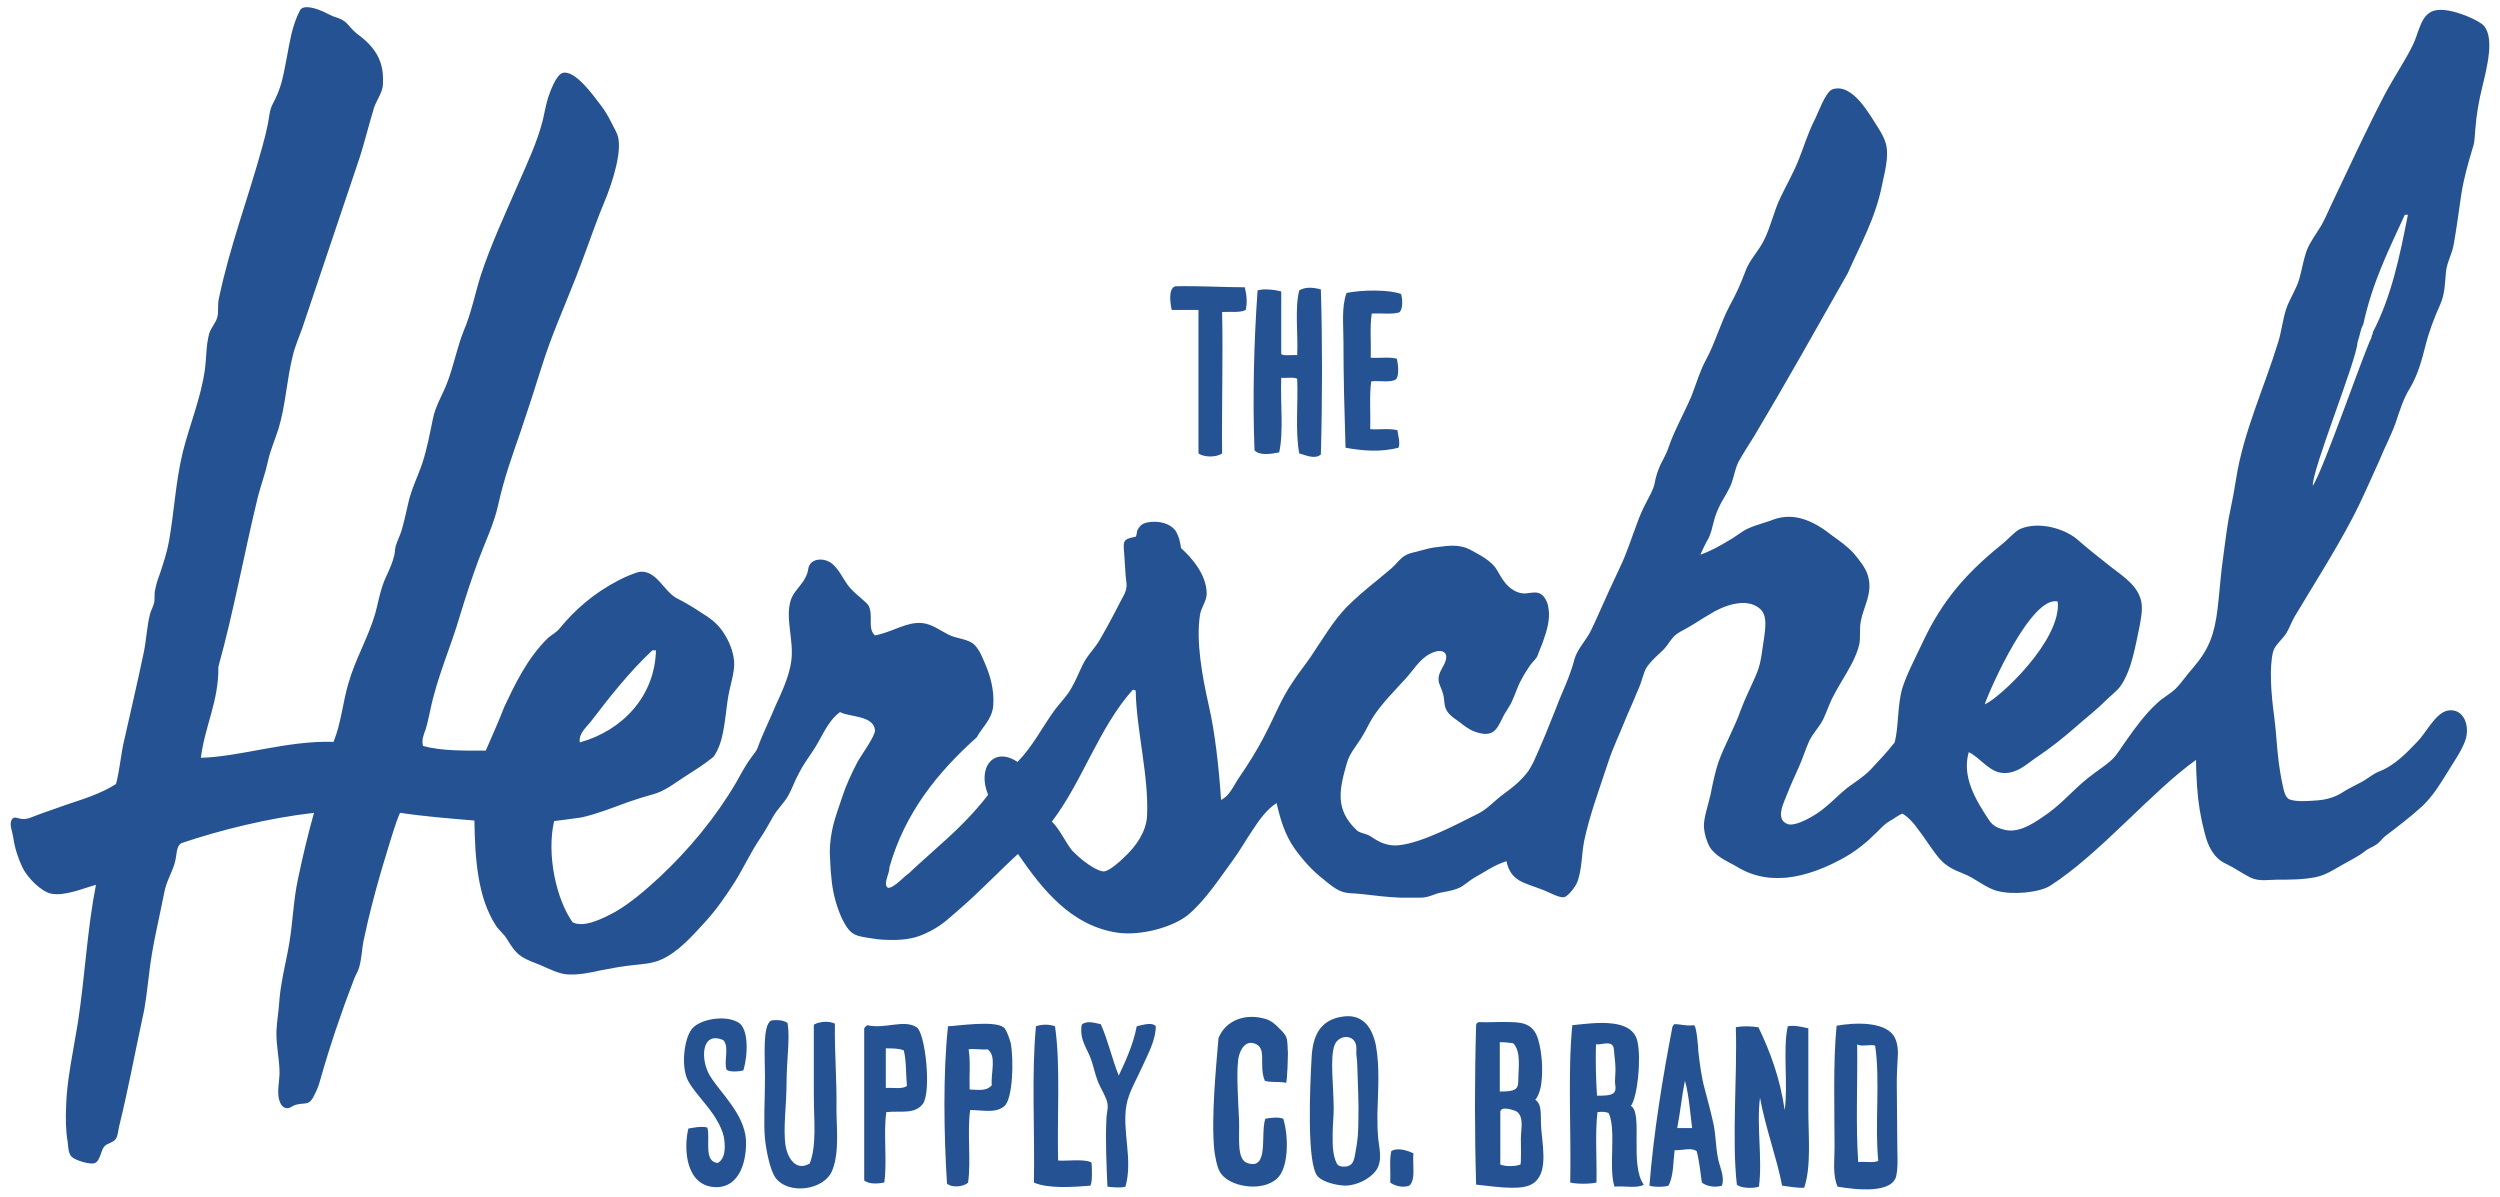
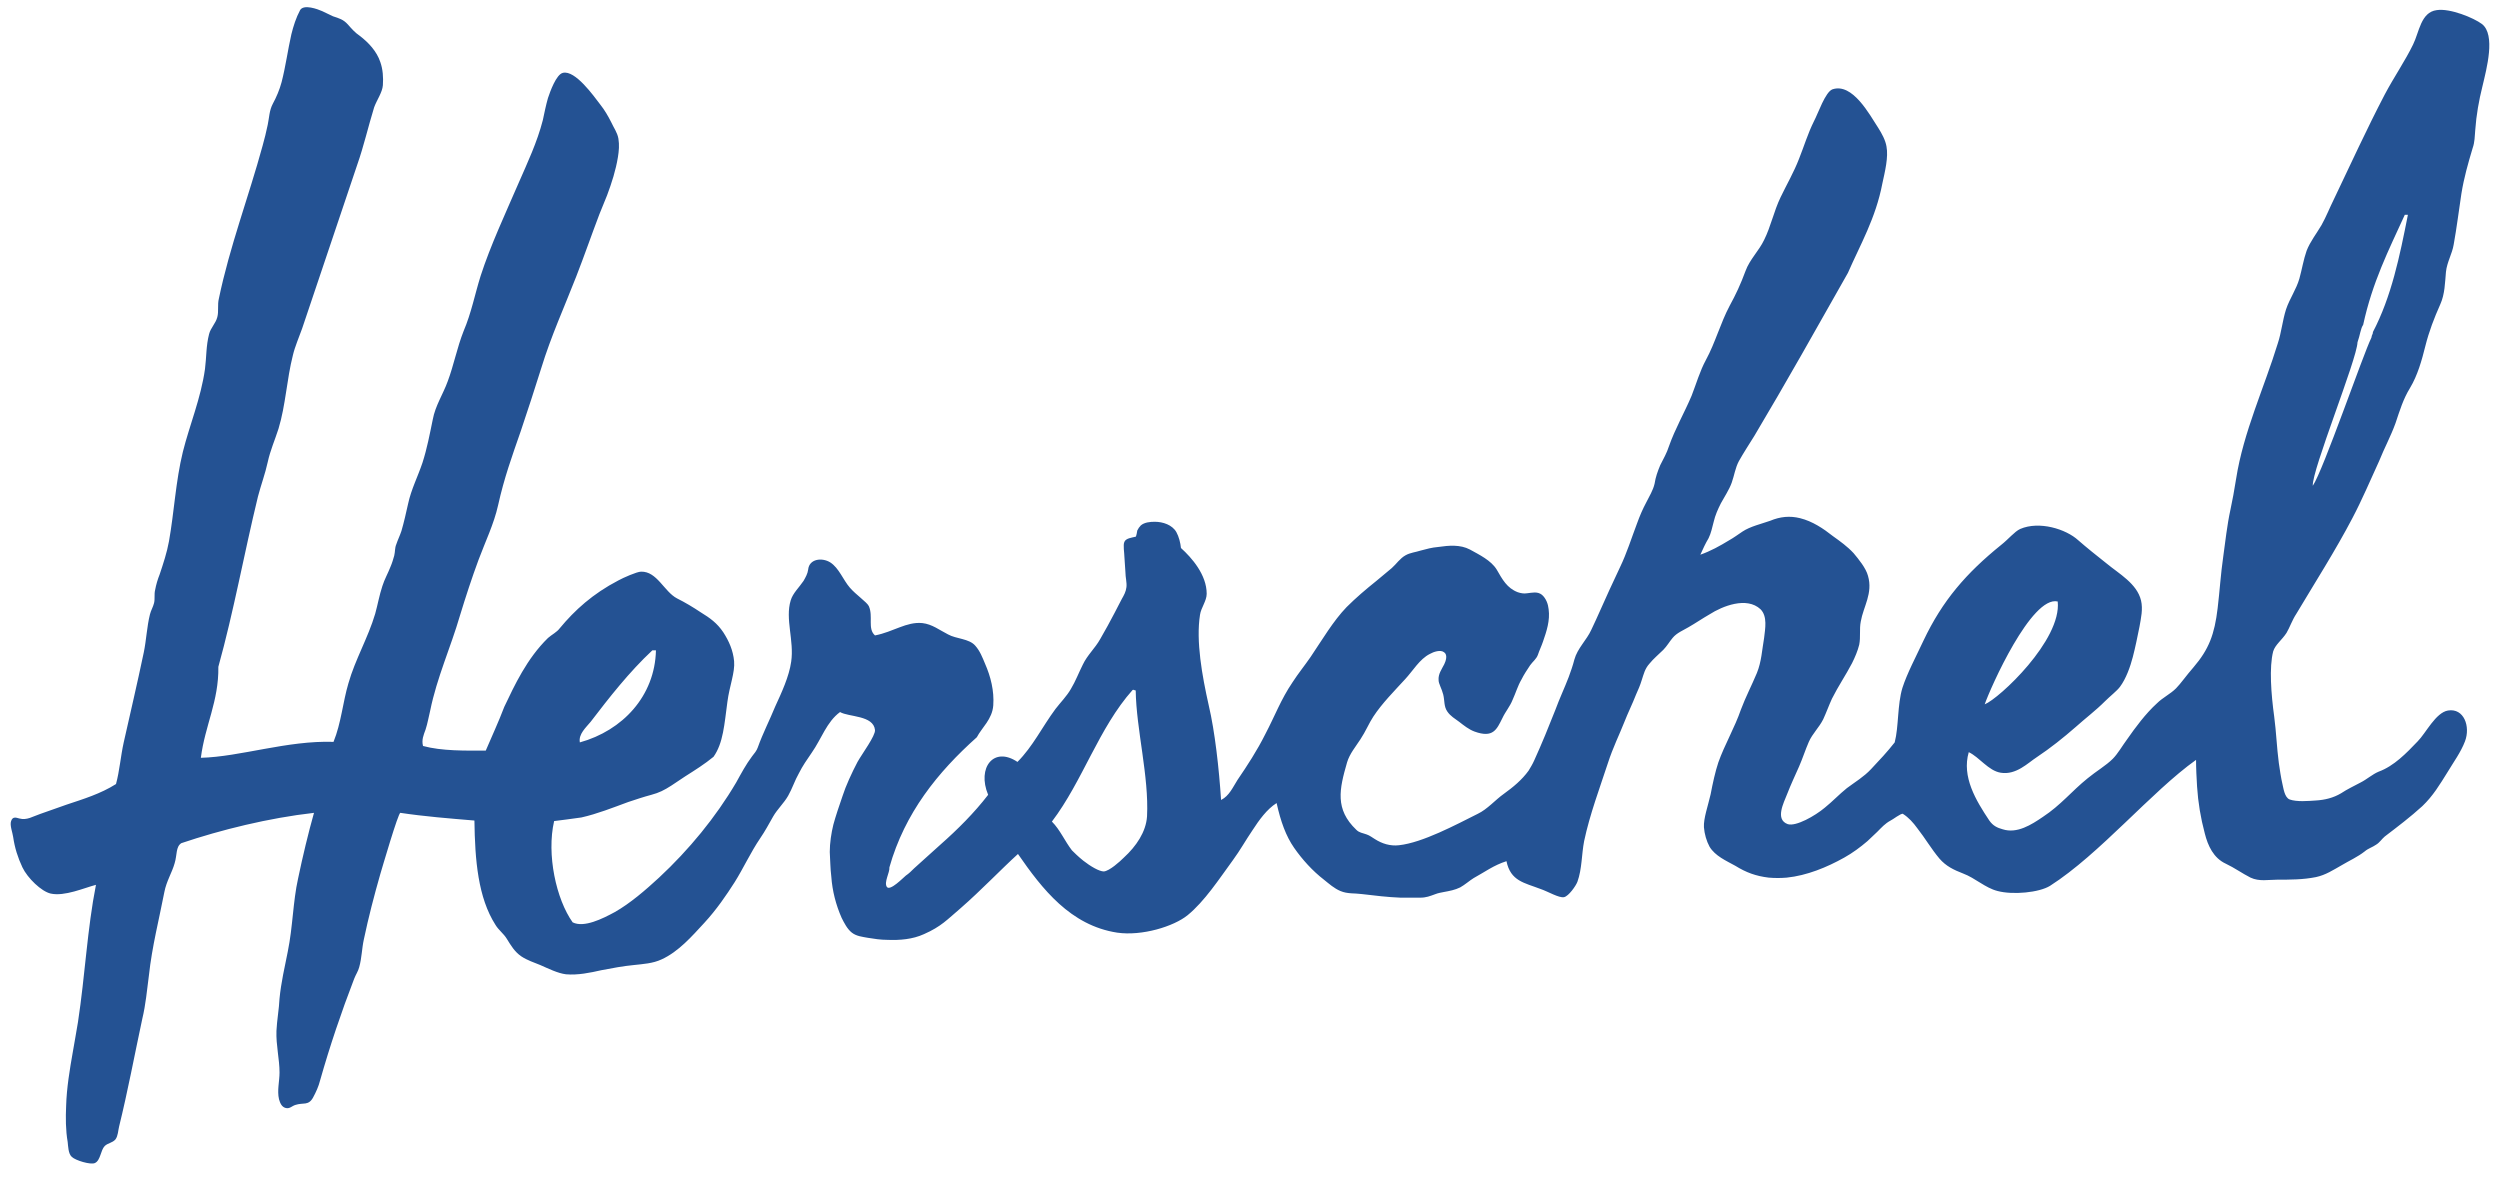
<svg xmlns="http://www.w3.org/2000/svg" width="117" height="56" viewBox="0 0 117 56" fill="none">
  <path d="M9.4 35.465C11.253 35.417 13.443 34.647 15.609 34.719C15.97 33.829 16.042 32.866 16.307 31.976C16.62 30.869 17.222 29.858 17.558 28.727C17.679 28.294 17.751 27.861 17.895 27.428C17.992 27.115 18.16 26.826 18.28 26.513C18.353 26.345 18.401 26.176 18.449 26.008C18.497 25.815 18.473 25.647 18.545 25.478C18.617 25.262 18.714 25.069 18.786 24.853C18.906 24.444 19.002 24.01 19.099 23.577C19.243 22.903 19.556 22.302 19.773 21.652C19.989 20.978 20.11 20.328 20.254 19.63C20.374 18.981 20.735 18.451 20.952 17.849C21.241 17.079 21.385 16.285 21.698 15.491C22.059 14.649 22.227 13.758 22.492 12.916C22.949 11.496 23.671 9.956 24.273 8.56C24.682 7.622 25.139 6.659 25.404 5.624C25.476 5.287 25.548 4.926 25.645 4.589C25.741 4.301 26.03 3.482 26.342 3.41C26.92 3.266 27.786 4.493 28.099 4.902C28.292 5.143 28.46 5.432 28.605 5.72C28.725 5.985 28.893 6.202 28.942 6.491C28.99 6.779 28.966 7.068 28.918 7.357C28.821 7.959 28.629 8.56 28.412 9.138C28.292 9.427 28.171 9.739 28.051 10.028C27.666 11.039 27.353 11.953 26.968 12.94C26.415 14.36 25.789 15.732 25.332 17.224C25.019 18.21 24.706 19.197 24.369 20.184C23.96 21.363 23.599 22.35 23.31 23.649C23.118 24.516 22.709 25.358 22.396 26.2C22.083 27.043 21.794 27.933 21.529 28.799C21.096 30.291 20.446 31.711 20.134 33.252C20.061 33.54 20.013 33.853 19.917 34.142C19.821 34.407 19.724 34.623 19.797 34.912C20.687 35.153 21.77 35.129 22.733 35.129C23.021 34.455 23.334 33.781 23.599 33.083C24.08 32.072 24.658 30.821 25.645 29.858C25.837 29.69 26.054 29.593 26.198 29.401C26.896 28.559 27.738 27.789 28.942 27.163C29.158 27.043 29.808 26.754 30 26.754C30.747 26.73 31.083 27.692 31.685 28.005C32.07 28.198 32.431 28.414 32.792 28.655C33.225 28.92 33.562 29.16 33.851 29.593C34.116 30.003 34.308 30.436 34.356 30.941C34.404 31.471 34.14 32.096 34.043 32.842C33.899 33.901 33.851 34.768 33.394 35.417C32.985 35.754 32.527 36.043 32.07 36.332L31.42 36.765C31.083 36.982 30.843 37.102 30.482 37.198C30.121 37.294 29.76 37.415 29.399 37.535C28.677 37.8 27.955 38.089 27.209 38.257C27.088 38.281 25.933 38.426 25.933 38.426C25.572 39.99 26.03 42.084 26.8 43.166C27.329 43.431 28.195 42.998 28.773 42.685C29.495 42.276 30.217 41.65 30.843 41.073C32.239 39.773 33.49 38.257 34.453 36.621C34.693 36.188 34.91 35.778 35.199 35.393C35.295 35.273 35.415 35.129 35.463 34.984C35.704 34.31 36.017 33.709 36.282 33.059C36.57 32.433 36.931 31.663 37.028 30.965C37.172 29.979 36.739 28.968 37.004 28.101C37.1 27.765 37.413 27.476 37.605 27.187C37.701 27.018 37.798 26.85 37.822 26.657C37.87 26.152 38.471 26.08 38.857 26.321C39.266 26.585 39.458 27.139 39.771 27.5C40.06 27.837 40.565 28.174 40.661 28.366C40.878 28.848 40.589 29.425 40.95 29.738C41.817 29.569 42.418 29.088 43.164 29.16C43.622 29.209 43.983 29.497 44.368 29.69C44.753 29.906 45.354 29.882 45.643 30.219C45.86 30.46 45.98 30.773 46.1 31.061C46.365 31.663 46.533 32.337 46.485 33.011C46.437 33.661 45.956 34.046 45.715 34.503C43.886 36.139 42.346 38.041 41.624 40.592C41.648 40.832 41.359 41.289 41.504 41.506C41.648 41.723 42.274 41.073 42.394 40.977C42.539 40.88 42.659 40.76 42.779 40.64C43.188 40.279 43.597 39.894 44.007 39.533C44.825 38.811 45.595 38.041 46.245 37.198C45.715 35.923 46.509 34.912 47.617 35.658C48.338 34.936 48.772 34.022 49.397 33.179C49.638 32.866 49.927 32.578 50.119 32.241C50.336 31.88 50.48 31.495 50.673 31.11C50.889 30.652 51.25 30.34 51.491 29.906C51.732 29.497 51.948 29.088 52.165 28.679C52.285 28.462 52.381 28.246 52.502 28.029C52.598 27.861 52.694 27.692 52.718 27.476C52.742 27.259 52.67 27.018 52.67 26.778C52.646 26.537 52.646 26.297 52.622 26.056C52.622 25.887 52.55 25.502 52.622 25.358C52.694 25.189 52.959 25.165 53.151 25.117C53.176 25.117 53.224 24.853 53.224 24.828C53.272 24.732 53.32 24.66 53.392 24.588C53.561 24.444 53.825 24.419 54.042 24.419C54.427 24.419 54.86 24.564 55.053 24.901C55.173 25.117 55.245 25.406 55.269 25.647C55.775 26.104 56.473 26.898 56.473 27.789C56.473 28.125 56.208 28.438 56.16 28.775C55.967 30.003 56.256 31.615 56.569 33.011C56.858 34.238 57.05 35.971 57.146 37.439C57.532 37.246 57.7 36.837 57.916 36.5C58.374 35.827 58.831 35.129 59.216 34.358C59.673 33.492 59.938 32.746 60.492 31.928C60.756 31.519 61.069 31.134 61.334 30.749C61.887 29.93 62.393 29.064 63.019 28.414C63.452 27.981 63.933 27.572 64.414 27.187C64.655 26.994 64.896 26.778 65.136 26.585C65.353 26.393 65.521 26.128 65.786 25.984C66.003 25.863 66.267 25.839 66.484 25.767C66.749 25.695 67.013 25.623 67.302 25.599C67.808 25.526 68.337 25.478 68.794 25.719C69.227 25.96 69.781 26.224 70.046 26.657C70.31 27.115 70.527 27.524 71.032 27.716C71.177 27.765 71.321 27.789 71.466 27.765C71.706 27.741 71.947 27.668 72.163 27.837C72.356 28.005 72.452 28.27 72.476 28.511C72.548 29.04 72.38 29.545 72.212 30.027C72.139 30.243 72.043 30.436 71.971 30.652C71.899 30.845 71.73 30.965 71.61 31.134C71.466 31.35 71.321 31.567 71.201 31.808C71.032 32.096 70.936 32.433 70.792 32.746C70.671 33.059 70.455 33.3 70.31 33.612C70.046 34.142 69.877 34.551 69.011 34.238C68.746 34.142 68.505 33.949 68.289 33.781C68.096 33.636 67.88 33.516 67.735 33.3C67.567 33.059 67.615 32.794 67.543 32.505C67.471 32.217 67.326 32 67.326 31.832C67.302 31.543 67.471 31.326 67.591 31.086C67.663 30.941 67.759 30.652 67.591 30.532C67.422 30.388 67.085 30.508 66.917 30.604C66.436 30.845 66.123 31.398 65.762 31.784C65.257 32.337 64.679 32.915 64.27 33.54C64.077 33.829 63.909 34.238 63.668 34.599C63.452 34.936 63.163 35.273 63.042 35.682C62.681 36.934 62.465 37.872 63.476 38.835C63.62 38.979 63.764 38.979 63.957 39.051C64.101 39.099 64.222 39.196 64.342 39.268C64.679 39.484 65.064 39.605 65.473 39.557C66.58 39.436 68.144 38.594 69.155 38.089C69.612 37.872 69.973 37.439 70.382 37.15C70.816 36.837 71.225 36.5 71.538 36.067C71.61 35.947 71.73 35.754 71.802 35.586C72.163 34.792 72.476 34.022 72.789 33.227C72.982 32.698 73.222 32.193 73.415 31.687C73.511 31.422 73.607 31.158 73.68 30.869C73.824 30.34 74.257 29.954 74.474 29.473C74.763 28.872 75.027 28.246 75.316 27.62L75.821 26.537C76.134 25.887 76.351 25.189 76.615 24.492C76.736 24.155 76.88 23.818 77.049 23.505C77.193 23.216 77.362 22.951 77.434 22.639C77.482 22.326 77.578 22.061 77.698 21.772C77.843 21.483 78.011 21.195 78.108 20.882C78.396 20.064 78.83 19.317 79.166 18.523C79.383 17.97 79.552 17.368 79.84 16.839C80.273 16.045 80.514 15.13 80.947 14.312C81.236 13.782 81.453 13.325 81.693 12.675C81.886 12.146 82.319 11.737 82.56 11.231C82.873 10.606 83.017 9.884 83.33 9.234C83.619 8.632 83.956 8.055 84.196 7.429C84.437 6.827 84.605 6.25 84.894 5.672C85.087 5.311 85.424 4.301 85.76 4.18C86.699 3.867 87.493 5.359 87.902 5.985C88.071 6.25 88.239 6.563 88.287 6.851C88.384 7.357 88.215 8.031 88.095 8.584C87.782 10.221 87.06 11.448 86.482 12.772C85.038 15.323 83.595 17.898 82.103 20.4C81.862 20.785 81.597 21.195 81.38 21.58C81.212 21.892 81.164 22.253 81.044 22.59C80.923 22.927 80.707 23.24 80.538 23.553C80.394 23.842 80.273 24.107 80.201 24.419C80.129 24.684 80.081 24.949 79.961 25.189C79.816 25.43 79.696 25.695 79.576 25.96C80.057 25.791 80.49 25.55 80.923 25.286C81.14 25.165 81.332 25.021 81.549 24.877C81.91 24.636 82.439 24.516 82.849 24.371C83.306 24.179 83.763 24.131 84.244 24.251C84.822 24.395 85.327 24.732 85.784 25.093C86.121 25.334 86.458 25.575 86.747 25.887C86.988 26.176 87.325 26.585 87.421 26.946C87.662 27.765 87.204 28.39 87.084 29.088C87.012 29.449 87.084 29.81 87.012 30.171C86.94 30.46 86.819 30.749 86.675 31.037C86.386 31.591 86.025 32.12 85.736 32.698C85.592 33.011 85.472 33.348 85.327 33.661C85.135 34.046 84.822 34.334 84.653 34.719C84.485 35.105 84.365 35.49 84.196 35.875C84.004 36.308 83.811 36.717 83.643 37.15C83.474 37.583 83.065 38.353 83.667 38.57C84.052 38.69 84.942 38.185 85.4 37.8C85.76 37.511 86.073 37.174 86.434 36.885C86.819 36.597 87.228 36.356 87.565 35.995C87.95 35.586 88.335 35.177 88.672 34.744C88.865 33.998 88.793 32.987 89.033 32.193C89.25 31.519 89.659 30.749 90.02 29.979C90.91 28.101 92.017 26.826 93.654 25.502C93.991 25.238 94.28 24.877 94.544 24.756C95.435 24.371 96.686 24.756 97.264 25.286C97.649 25.623 98.13 26.008 98.587 26.369C99.165 26.85 100.007 27.307 100.2 28.101C100.296 28.511 100.2 28.92 100.128 29.329C100.031 29.81 99.935 30.291 99.815 30.749C99.695 31.206 99.502 31.759 99.213 32.145C99.069 32.337 98.756 32.578 98.515 32.818C98.082 33.252 97.601 33.612 97.144 34.022C96.566 34.527 95.964 35.008 95.314 35.441C94.905 35.706 94.352 36.284 93.63 36.163C93.052 36.067 92.643 35.441 92.138 35.201C91.801 36.356 92.475 37.463 93.1 38.401C93.269 38.642 93.462 38.739 93.726 38.811C94.4 39.027 95.074 38.594 95.603 38.233C96.446 37.68 96.951 37.03 97.697 36.428C98.106 36.091 98.563 35.827 98.876 35.514C99.117 35.273 99.334 34.888 99.55 34.599C99.935 34.046 100.416 33.396 100.946 32.915C101.211 32.65 101.572 32.481 101.836 32.217C102.053 32 102.318 31.615 102.655 31.23C103.376 30.388 103.641 29.69 103.786 28.462C103.882 27.668 103.93 26.85 104.05 26.032C104.147 25.358 104.219 24.612 104.387 23.842C104.484 23.385 104.556 23 104.652 22.398C104.989 20.232 105.976 18.114 106.601 16.069C106.77 15.563 106.818 15.01 106.986 14.48C107.155 13.975 107.468 13.542 107.612 13.036C107.732 12.603 107.805 12.146 107.949 11.737C108.117 11.304 108.406 10.943 108.647 10.534C108.863 10.149 109.032 9.715 109.224 9.33C109.995 7.718 110.765 6.033 111.607 4.421C112.04 3.603 112.57 2.833 112.931 2.086C113.219 1.509 113.292 0.57 114.038 0.474C114.663 0.378 115.77 0.835 116.155 1.124C116.805 1.629 116.372 3.218 116.179 4.036C116.011 4.71 115.891 5.383 115.842 6.081C115.818 6.37 115.818 6.659 115.722 6.924C115.506 7.646 115.313 8.319 115.193 9.066C115.072 9.86 114.976 10.654 114.832 11.448C114.76 11.881 114.519 12.266 114.471 12.723C114.423 13.229 114.423 13.758 114.206 14.24C113.917 14.889 113.677 15.515 113.508 16.189C113.34 16.863 113.147 17.561 112.786 18.162C112.473 18.668 112.305 19.221 112.112 19.799C111.896 20.4 111.583 20.978 111.342 21.58C110.933 22.47 110.548 23.385 110.091 24.251C109.297 25.767 108.358 27.235 107.468 28.727C107.275 29.016 107.155 29.377 107.01 29.618C106.794 29.954 106.481 30.171 106.385 30.484C106.192 31.23 106.288 32.481 106.433 33.54C106.529 34.262 106.553 34.984 106.649 35.706C106.698 36.043 106.746 36.38 106.818 36.693C106.866 36.885 106.914 37.319 107.155 37.415C107.492 37.535 108.021 37.487 108.382 37.463C108.791 37.439 109.2 37.343 109.561 37.126C109.85 36.934 110.163 36.789 110.476 36.621C110.765 36.476 111.029 36.236 111.318 36.115C112.04 35.851 112.618 35.249 113.147 34.695C113.532 34.31 113.989 33.348 114.567 33.252C115.313 33.131 115.626 33.998 115.361 34.695C115.169 35.201 114.832 35.658 114.543 36.139C114.182 36.717 113.869 37.246 113.364 37.728C112.81 38.233 112.209 38.69 111.607 39.148C111.463 39.268 111.366 39.436 111.198 39.533C111.029 39.653 110.837 39.701 110.668 39.846C110.331 40.11 109.946 40.279 109.585 40.495C109.2 40.712 108.839 40.953 108.382 41.049C107.781 41.169 107.179 41.169 106.577 41.169C106.168 41.169 105.735 41.265 105.326 41.073C104.941 40.88 104.58 40.616 104.171 40.423C103.593 40.158 103.328 39.581 103.184 39.003C102.991 38.281 102.871 37.559 102.823 36.813C102.799 36.404 102.775 35.971 102.775 35.562C100.681 37.054 98.275 39.966 95.94 41.458C95.435 41.771 94.207 41.891 93.486 41.699C92.908 41.554 92.451 41.097 91.873 40.88C91.44 40.712 91.079 40.543 90.766 40.182C90.381 39.725 90.092 39.22 89.731 38.763C89.539 38.498 89.322 38.257 89.057 38.089C88.985 38.041 88.552 38.377 88.48 38.401C88.215 38.546 88.071 38.714 87.854 38.931C87.71 39.075 87.541 39.22 87.397 39.364C87.06 39.653 86.699 39.918 86.314 40.134C85.496 40.592 84.557 40.977 83.619 41.073C83.33 41.097 83.065 41.097 82.776 41.073C82.175 41.001 81.717 40.832 81.212 40.519C80.779 40.279 80.273 40.062 80.009 39.629C79.864 39.364 79.768 39.027 79.744 38.714C79.72 38.305 79.937 37.704 80.057 37.174C80.153 36.669 80.273 36.115 80.418 35.682C80.707 34.864 81.188 34.046 81.477 33.203C81.693 32.626 81.982 32.072 82.223 31.495C82.439 30.965 82.463 30.412 82.56 29.858C82.608 29.425 82.728 28.848 82.391 28.511C81.742 27.909 80.61 28.366 80.009 28.751C79.672 28.944 79.359 29.16 79.022 29.353C78.781 29.497 78.469 29.618 78.276 29.858C78.132 30.027 78.011 30.243 77.843 30.412C77.626 30.628 77.386 30.821 77.193 31.061C76.977 31.302 76.928 31.543 76.832 31.832C76.76 32.072 76.664 32.289 76.567 32.505C76.399 32.939 76.182 33.372 76.014 33.805C75.797 34.358 75.484 34.984 75.244 35.73C74.883 36.837 74.401 38.113 74.137 39.364C74.016 39.99 74.04 40.664 73.824 41.265C73.752 41.458 73.415 41.939 73.198 41.987C72.958 42.035 72.452 41.723 72.091 41.602C71.345 41.313 70.695 41.241 70.503 40.303C69.901 40.495 69.492 40.808 68.963 41.097C68.77 41.217 68.553 41.41 68.337 41.53C68.096 41.65 67.832 41.699 67.567 41.747C67.447 41.771 67.302 41.795 67.182 41.843C66.917 41.939 66.749 42.011 66.46 42.011H65.545C64.944 41.987 64.342 41.915 63.74 41.843C63.404 41.795 63.067 41.843 62.73 41.699C62.441 41.578 62.2 41.362 61.96 41.169C61.43 40.76 60.949 40.23 60.564 39.677C60.179 39.123 59.938 38.45 59.745 37.583C59.288 37.872 58.927 38.377 58.614 38.859C58.302 39.316 58.037 39.797 57.7 40.255C57.05 41.145 56.376 42.18 55.582 42.83C54.932 43.359 53.44 43.816 52.285 43.648C50.095 43.311 48.772 41.602 47.641 39.966C46.846 40.688 45.908 41.675 44.969 42.493C44.319 43.046 44.055 43.359 43.236 43.72C42.707 43.961 42.105 44.009 41.528 43.985C41.215 43.985 40.902 43.937 40.613 43.889C40.349 43.84 40.084 43.816 39.867 43.648C39.651 43.479 39.506 43.191 39.386 42.95C39.121 42.348 38.953 41.699 38.905 41.025C38.857 40.64 38.857 40.255 38.833 39.87C38.833 39.46 38.905 38.979 39.001 38.594C39.097 38.233 39.29 37.656 39.434 37.246C39.578 36.789 39.867 36.163 40.132 35.658C40.349 35.273 40.974 34.431 40.95 34.166C40.878 33.468 39.723 33.564 39.314 33.324C38.688 33.781 38.447 34.575 37.99 35.225C37.774 35.538 37.557 35.851 37.389 36.188C37.196 36.524 37.076 36.91 36.883 37.246C36.691 37.583 36.378 37.872 36.185 38.209C35.993 38.546 35.8 38.907 35.584 39.22C35.126 39.894 34.789 40.64 34.38 41.289C33.995 41.891 33.538 42.565 32.961 43.191C32.383 43.816 31.757 44.538 30.963 44.899C30.554 45.092 30.097 45.116 29.663 45.164C29.158 45.212 28.653 45.308 28.147 45.405C27.618 45.525 27.04 45.645 26.487 45.597C26.102 45.549 25.669 45.332 25.284 45.164C24.995 45.044 24.682 44.947 24.393 44.755C24.08 44.538 23.912 44.249 23.719 43.937C23.575 43.696 23.334 43.528 23.19 43.287C22.372 42.011 22.227 40.255 22.203 38.401C21.048 38.305 19.845 38.209 18.738 38.041C18.642 38.017 17.871 40.664 17.799 40.904C17.51 41.915 17.246 42.926 17.029 43.961C16.933 44.394 16.933 44.827 16.812 45.26C16.764 45.453 16.644 45.621 16.572 45.814C15.97 47.378 15.441 48.942 14.983 50.555C14.911 50.843 14.791 51.108 14.647 51.373C14.43 51.758 14.189 51.59 13.828 51.71C13.66 51.758 13.564 51.902 13.371 51.854C13.179 51.806 13.106 51.614 13.058 51.445C12.962 51.036 13.082 50.603 13.082 50.194C13.082 49.568 12.914 48.918 12.938 48.244C12.962 47.739 13.058 47.234 13.082 46.728C13.155 45.982 13.323 45.26 13.467 44.538C13.708 43.359 13.708 42.204 13.949 41.121C14.165 40.086 14.43 38.979 14.695 38.041C12.577 38.281 10.339 38.835 8.486 39.46C8.221 39.629 8.293 40.014 8.173 40.399C8.053 40.832 7.788 41.241 7.692 41.747C7.451 42.998 7.114 44.298 6.97 45.645C6.873 46.367 6.825 46.993 6.657 47.691C6.296 49.376 5.983 51.06 5.574 52.721C5.526 52.913 5.526 53.154 5.405 53.322C5.261 53.491 5.044 53.491 4.9 53.635C4.707 53.828 4.707 54.309 4.443 54.429C4.25 54.526 3.528 54.309 3.36 54.141C3.191 53.996 3.191 53.635 3.167 53.443C3.071 52.889 3.071 52.312 3.095 51.758C3.119 50.916 3.264 50.049 3.408 49.231C3.48 48.774 3.576 48.317 3.649 47.835C3.985 45.621 4.082 43.479 4.491 41.41C3.937 41.554 3.023 41.963 2.373 41.819C1.94 41.723 1.29 41.097 1.049 40.592C0.833 40.134 0.689 39.677 0.616 39.172C0.592 38.979 0.448 38.618 0.52 38.426C0.592 38.209 0.737 38.257 0.905 38.305C1.266 38.401 1.531 38.209 1.892 38.089L3.119 37.656C3.913 37.391 4.707 37.15 5.429 36.693C5.598 36.067 5.646 35.393 5.79 34.744C6.103 33.348 6.416 32.024 6.729 30.532C6.849 29.954 6.873 29.329 7.018 28.751C7.066 28.559 7.162 28.414 7.21 28.222C7.258 28.029 7.21 27.813 7.258 27.62C7.307 27.355 7.379 27.115 7.475 26.874C7.643 26.369 7.812 25.863 7.908 25.334C8.149 23.986 8.221 22.518 8.558 21.146C8.871 19.895 9.4 18.644 9.593 17.272C9.665 16.718 9.641 16.189 9.785 15.635C9.857 15.347 10.098 15.13 10.17 14.841C10.243 14.577 10.17 14.264 10.243 13.975C10.748 11.544 11.638 9.21 12.288 6.827C12.384 6.491 12.457 6.178 12.529 5.841C12.601 5.504 12.601 5.167 12.769 4.854C12.938 4.541 13.082 4.204 13.179 3.843C13.371 3.097 13.467 2.351 13.636 1.605C13.732 1.22 13.852 0.835 14.045 0.474C14.213 0.185 14.863 0.426 15.08 0.522C15.248 0.594 15.417 0.691 15.585 0.763C15.874 0.859 16.066 0.907 16.283 1.148C16.451 1.34 16.62 1.533 16.837 1.677C17.246 1.99 17.631 2.399 17.799 2.905C17.919 3.242 17.944 3.627 17.919 3.988C17.895 4.325 17.631 4.686 17.51 5.022C17.222 5.961 17.029 6.827 16.716 7.718C15.874 10.197 15.008 12.82 14.141 15.371C13.997 15.78 13.804 16.213 13.708 16.622C13.419 17.753 13.371 18.956 13.034 20.064C12.866 20.593 12.649 21.074 12.529 21.628C12.409 22.181 12.216 22.687 12.072 23.24C11.422 25.912 10.941 28.607 10.219 31.206C10.243 32.818 9.593 33.949 9.4 35.465ZM112.545 10.052C111.775 11.737 111.029 13.205 110.596 15.202C110.476 15.371 110.452 15.684 110.331 16.02C110.307 16.815 108.19 22.013 108.238 22.735C108.719 22.037 110.596 16.574 110.981 15.804C111.005 15.635 111.053 15.659 111.053 15.539C111.92 13.879 112.305 12.002 112.69 10.052H112.545ZM30.53 30.436C29.447 31.447 28.508 32.65 27.642 33.781C27.425 34.046 27.064 34.358 27.137 34.744C29.134 34.19 30.65 32.578 30.698 30.436H30.53ZM50.697 40.279C51.034 40.543 51.443 40.784 51.66 40.784C51.924 40.76 52.406 40.327 52.598 40.134C53.176 39.605 53.633 38.931 53.681 38.209C53.777 36.332 53.176 34.142 53.151 32.313C53.079 32.313 53.079 32.265 53.007 32.289C51.419 34.07 50.673 36.548 49.229 38.45C49.614 38.835 49.831 39.364 50.167 39.797C50.264 39.894 50.456 40.086 50.697 40.279ZM92.884 32.963C93.558 32.698 96.494 29.954 96.301 28.15C95.074 27.861 93.149 32.193 92.884 32.963Z" fill="#245293" />
-   <path d="M55.005 13.397C56.136 13.373 57.291 13.445 58.254 13.445C58.35 13.806 58.374 14.143 58.302 14.504C58.037 14.649 57.58 14.576 57.195 14.601C57.243 16.67 57.171 19.005 57.195 21.219C56.93 21.411 56.353 21.411 56.088 21.219V14.504H54.837C54.764 14.191 54.668 13.494 55.005 13.397ZM61.816 13.542C61.888 15.828 61.888 18.812 61.816 21.267C61.551 21.507 61.142 21.315 60.805 21.219C60.612 20.232 60.757 18.884 60.709 17.729C60.564 17.633 60.203 17.705 59.962 17.681C59.914 18.812 60.083 20.184 59.866 21.171C59.505 21.243 58.952 21.339 58.711 21.074C58.615 18.619 58.687 15.924 58.855 13.59C59.168 13.494 59.674 13.566 59.962 13.638V16.574C60.107 16.67 60.468 16.598 60.709 16.622C60.757 15.635 60.588 14.432 60.805 13.59C61.094 13.421 61.431 13.445 61.816 13.542ZM65.57 13.758C65.642 13.999 65.666 14.504 65.474 14.625C65.137 14.721 64.607 14.649 64.198 14.673C64.102 15.274 64.174 16.069 64.15 16.742C64.559 16.767 65.064 16.694 65.377 16.791C65.425 17.031 65.498 17.585 65.329 17.753C65.088 17.922 64.559 17.801 64.174 17.849C64.078 18.499 64.15 19.366 64.126 20.087C64.535 20.112 65.064 20.039 65.401 20.136C65.425 20.376 65.546 20.737 65.449 20.954C64.607 21.171 63.765 21.098 62.971 20.954C62.923 19.366 62.874 17.729 62.874 15.996C62.874 15.178 62.778 14.36 63.019 13.71C63.693 13.566 64.992 13.542 65.57 13.758ZM62.874 47.571C63.813 47.45 64.222 48.124 64.391 48.918C64.583 49.977 64.487 51.06 64.463 52.119C64.463 52.456 64.463 52.793 64.487 53.106C64.511 53.659 64.751 54.285 64.391 54.79C64.078 55.199 63.5 55.464 62.995 55.488C62.682 55.488 61.96 55.368 61.671 55.055C61.142 54.501 61.31 50.819 61.382 49.52C61.431 48.485 61.767 47.715 62.874 47.571ZM63.428 48.798C63.38 48.702 63.308 48.605 63.163 48.557C62.898 48.461 62.562 48.629 62.465 48.894C62.225 49.472 62.417 50.843 62.417 51.878C62.417 52.263 62.369 52.648 62.369 53.033C62.369 53.491 62.345 54.02 62.562 54.453C62.634 54.574 62.754 54.598 62.898 54.598C63.38 54.598 63.38 54.213 63.452 53.828C63.548 53.37 63.572 52.889 63.572 52.432C63.596 51.614 63.548 50.795 63.524 49.977C63.524 49.761 63.5 49.544 63.476 49.327C63.476 49.135 63.5 48.942 63.428 48.798ZM60.179 50.675C59.89 50.603 59.457 50.675 59.192 50.579C59.096 50.338 59.072 50.097 59.072 49.857C59.048 49.472 59.168 48.942 58.663 48.822C58.206 48.702 57.965 49.279 57.941 49.664C57.869 50.266 57.941 51.445 57.989 52.456C58.013 53.25 57.869 54.261 58.374 54.429C59.409 54.79 58.976 53.081 59.216 52.36C59.409 52.311 59.866 52.263 60.059 52.36C60.324 53.25 60.299 54.67 59.77 55.151C59.048 55.825 57.436 55.536 57.075 54.814C56.954 54.598 56.882 54.189 56.834 53.876C56.666 52.287 56.93 49.785 57.026 48.581C57.363 47.739 58.302 47.402 59.24 47.691C59.481 47.763 59.65 47.907 59.818 48.076C59.962 48.22 60.131 48.365 60.203 48.557C60.275 48.774 60.251 49.038 60.275 49.255C60.275 49.327 60.251 50.699 60.179 50.675ZM34.79 50.097C34.597 50.145 34.116 50.194 33.996 50.049C33.875 49.64 34.14 48.99 33.851 48.678C32.792 48.22 32.768 49.64 33.25 50.386C33.731 51.156 34.814 52.119 34.91 53.322C34.958 54.237 34.669 55.56 33.514 55.56C32.119 55.536 31.974 53.828 32.215 52.817C32.48 52.769 32.84 52.697 33.105 52.769C33.25 53.322 32.913 54.357 33.587 54.429C34.02 54.189 33.923 53.491 33.875 53.202C33.827 52.961 33.683 52.648 33.538 52.408C33.129 51.686 32.311 50.964 32.119 50.386C31.878 49.64 32.07 48.485 32.407 48.124C32.792 47.691 33.923 47.498 34.525 47.835C35.055 48.1 35.006 49.375 34.79 50.097ZM36.859 47.883C36.98 48.629 36.811 49.616 36.811 50.675C36.811 51.686 36.643 52.817 36.763 53.611C36.835 54.092 37.196 54.862 37.894 54.453C38.231 53.611 38.087 52.384 38.087 51.252V47.956C38.328 47.811 38.785 47.763 39.074 47.907C39.05 49.231 39.17 50.555 39.146 51.902C39.146 52.769 39.29 53.924 38.953 54.766C38.592 55.705 36.884 55.945 36.282 55.103C36.065 54.79 35.873 53.972 35.801 53.298C35.728 52.576 35.801 51.421 35.801 50.41C35.801 49.448 35.68 47.98 36.089 47.763C36.306 47.715 36.715 47.739 36.859 47.883ZM51.516 47.931C51.852 48.678 52.045 49.568 52.358 50.338C52.695 49.616 53.032 48.894 53.2 48.028C53.465 47.98 53.898 47.811 54.09 48.028C54.09 48.654 53.754 49.279 53.465 49.905C53.248 50.41 52.815 51.132 52.719 51.71C52.502 52.937 53.032 54.261 52.671 55.536C52.406 55.608 52.069 55.56 51.828 55.536C51.78 54.453 51.732 53.346 51.78 52.384C51.78 52.119 51.876 51.878 51.828 51.638C51.78 51.349 51.539 50.988 51.395 50.651C51.251 50.29 51.178 49.905 51.058 49.568C50.89 49.087 50.505 48.654 50.625 47.956C50.866 47.739 51.251 47.883 51.516 47.931ZM69.204 47.835C69.709 47.859 70.19 47.811 70.696 47.835C71.346 47.835 71.803 47.98 71.995 48.678C72.164 49.279 72.212 50.025 72.14 50.651C72.116 50.916 72.019 51.277 71.851 51.469C72.212 51.71 72.067 52.263 72.14 52.937C72.236 53.924 72.453 55.151 71.538 55.488C70.96 55.705 69.805 55.512 69.083 55.44C69.011 53.057 69.011 50.362 69.083 47.98C69.083 47.907 69.132 47.859 69.204 47.835ZM70.19 48.774V51.084C70.383 51.084 70.575 51.084 70.768 51.036C71.033 50.964 71.057 50.795 71.057 50.531C71.057 50.025 71.201 49.207 70.816 48.822C70.624 48.798 70.431 48.774 70.19 48.774ZM71.153 52.239C71.105 52.143 71.057 52.071 70.984 52.023C70.864 51.95 70.214 51.734 70.214 52.047V54.501C70.455 54.598 70.912 54.598 71.153 54.501C71.201 54.477 71.177 53.394 71.177 53.274C71.177 52.961 71.273 52.528 71.153 52.239ZM76.327 51.758C76.905 52.071 76.255 54.526 76.929 55.44C76.64 55.633 75.99 55.488 75.557 55.536C75.268 54.598 75.653 52.937 75.292 52.095C75.148 52.023 74.979 52.023 74.763 52.047C74.642 53.057 74.739 54.261 74.715 55.344C74.402 55.416 73.8 55.416 73.487 55.344C73.535 52.913 73.367 50.17 73.584 47.98C74.691 47.859 76.423 47.619 76.64 48.774C76.808 49.568 76.64 51.325 76.327 51.758ZM74.691 48.87C74.667 49.688 74.691 50.507 74.739 51.277C74.955 51.277 75.437 51.301 75.557 51.108C75.653 50.988 75.581 50.747 75.581 50.627C75.581 50.434 75.605 50.242 75.605 50.073C75.605 49.857 75.581 49.616 75.557 49.4C75.533 49.279 75.557 49.014 75.461 48.918C75.292 48.726 74.883 48.918 74.691 48.87ZM86.001 55.536C85.761 55.007 85.857 54.333 85.857 53.707C85.857 51.878 85.785 49.712 85.953 48.004C86.892 47.835 88.143 47.835 88.601 48.437C88.793 48.702 88.841 49.111 88.817 49.424C88.793 49.857 88.769 50.29 88.769 50.723C88.769 51.662 88.793 52.6 88.793 53.539C88.793 54.02 88.841 54.574 88.745 55.031C88.552 55.873 86.868 55.681 86.001 55.536ZM86.916 48.87C86.94 50.699 86.844 52.648 86.964 54.381C87.277 54.357 87.686 54.429 87.903 54.333C87.734 52.648 87.999 50.555 87.758 48.942C87.566 48.846 87.084 49.014 86.916 48.87ZM45.403 51.95C45.258 52.985 45.451 54.333 45.306 55.344C45.114 55.536 44.56 55.608 44.32 55.392C44.175 53.154 44.127 50.194 44.368 48.028C44.705 48.028 46.51 47.739 46.967 48.076C47.111 48.172 47.28 48.726 47.304 48.822C47.448 49.64 47.4 51.397 47.015 51.758C46.606 52.119 46.004 51.95 45.403 51.95ZM46.221 49.111C45.908 49.135 45.499 49.063 45.331 49.111C45.427 49.664 45.355 50.362 45.379 50.988C45.86 51.012 46.173 51.06 46.413 50.795C46.365 50.218 46.654 49.4 46.221 49.111ZM49.374 48.028C49.638 49.809 49.47 52.191 49.518 54.309C49.855 54.357 50.721 54.213 51.082 54.405C51.106 54.694 51.13 55.272 51.034 55.488C50.216 55.56 49.037 55.633 48.387 55.344C48.435 52.937 48.267 50.29 48.483 48.028C48.772 47.931 49.085 47.931 49.374 48.028ZM79.263 47.98C79.407 47.956 79.48 49.087 79.48 49.183C79.552 49.809 79.624 50.41 79.793 51.012C79.937 51.541 80.081 52.095 80.202 52.648C80.298 53.154 80.298 53.659 80.394 54.164C80.466 54.598 80.731 55.055 80.587 55.488C80.298 55.584 79.889 55.536 79.648 55.344C79.576 54.862 79.528 54.333 79.407 53.876C79.143 53.683 78.734 53.852 78.373 53.828C78.3 54.405 78.325 55.055 78.084 55.488C77.891 55.56 77.386 55.56 77.194 55.488C77.386 53.033 77.819 50.386 78.276 48.028C78.325 48.028 78.3 47.931 78.373 47.931C78.686 47.931 78.902 48.028 79.263 47.98ZM78.493 52.793H79.191C79.095 52.047 79.046 51.252 78.854 50.579C78.71 51.277 78.637 52.071 78.493 52.793ZM84.63 48.124V51.902C84.63 53.202 84.774 54.574 84.437 55.584C84.172 55.608 83.739 55.536 83.402 55.488C83.162 54.213 82.632 52.817 82.368 51.373C82.199 52.672 82.488 54.213 82.32 55.536C82.031 55.633 81.453 55.608 81.285 55.44C81.044 53.322 81.309 50.338 81.237 48.076C81.597 48.004 81.959 48.028 82.295 48.076C82.849 49.231 83.306 50.458 83.523 51.95C83.691 50.771 83.427 49.135 83.667 48.028C84.004 47.98 84.172 48.028 84.63 48.124ZM40.59 47.98C41.432 48.172 42.298 47.691 42.9 48.076C43.309 48.341 43.598 51.108 43.189 51.662C42.804 52.167 42.154 51.974 41.48 52.047C41.336 53.033 41.528 54.357 41.384 55.344C41.119 55.392 40.686 55.44 40.445 55.247V48.124C40.493 48.052 40.541 48.004 40.59 47.98ZM41.456 50.916C41.793 50.892 42.25 50.988 42.443 50.819C42.395 50.29 42.419 49.64 42.298 49.159C42.082 49.063 41.769 49.063 41.456 49.063V50.916ZM66.147 53.972C66.099 54.501 66.268 55.223 65.955 55.488C65.642 55.608 65.257 55.488 65.064 55.344C65.088 54.862 65.016 54.285 65.112 53.876C65.401 53.683 65.883 53.852 66.147 53.972Z" fill="#245293" />
</svg>